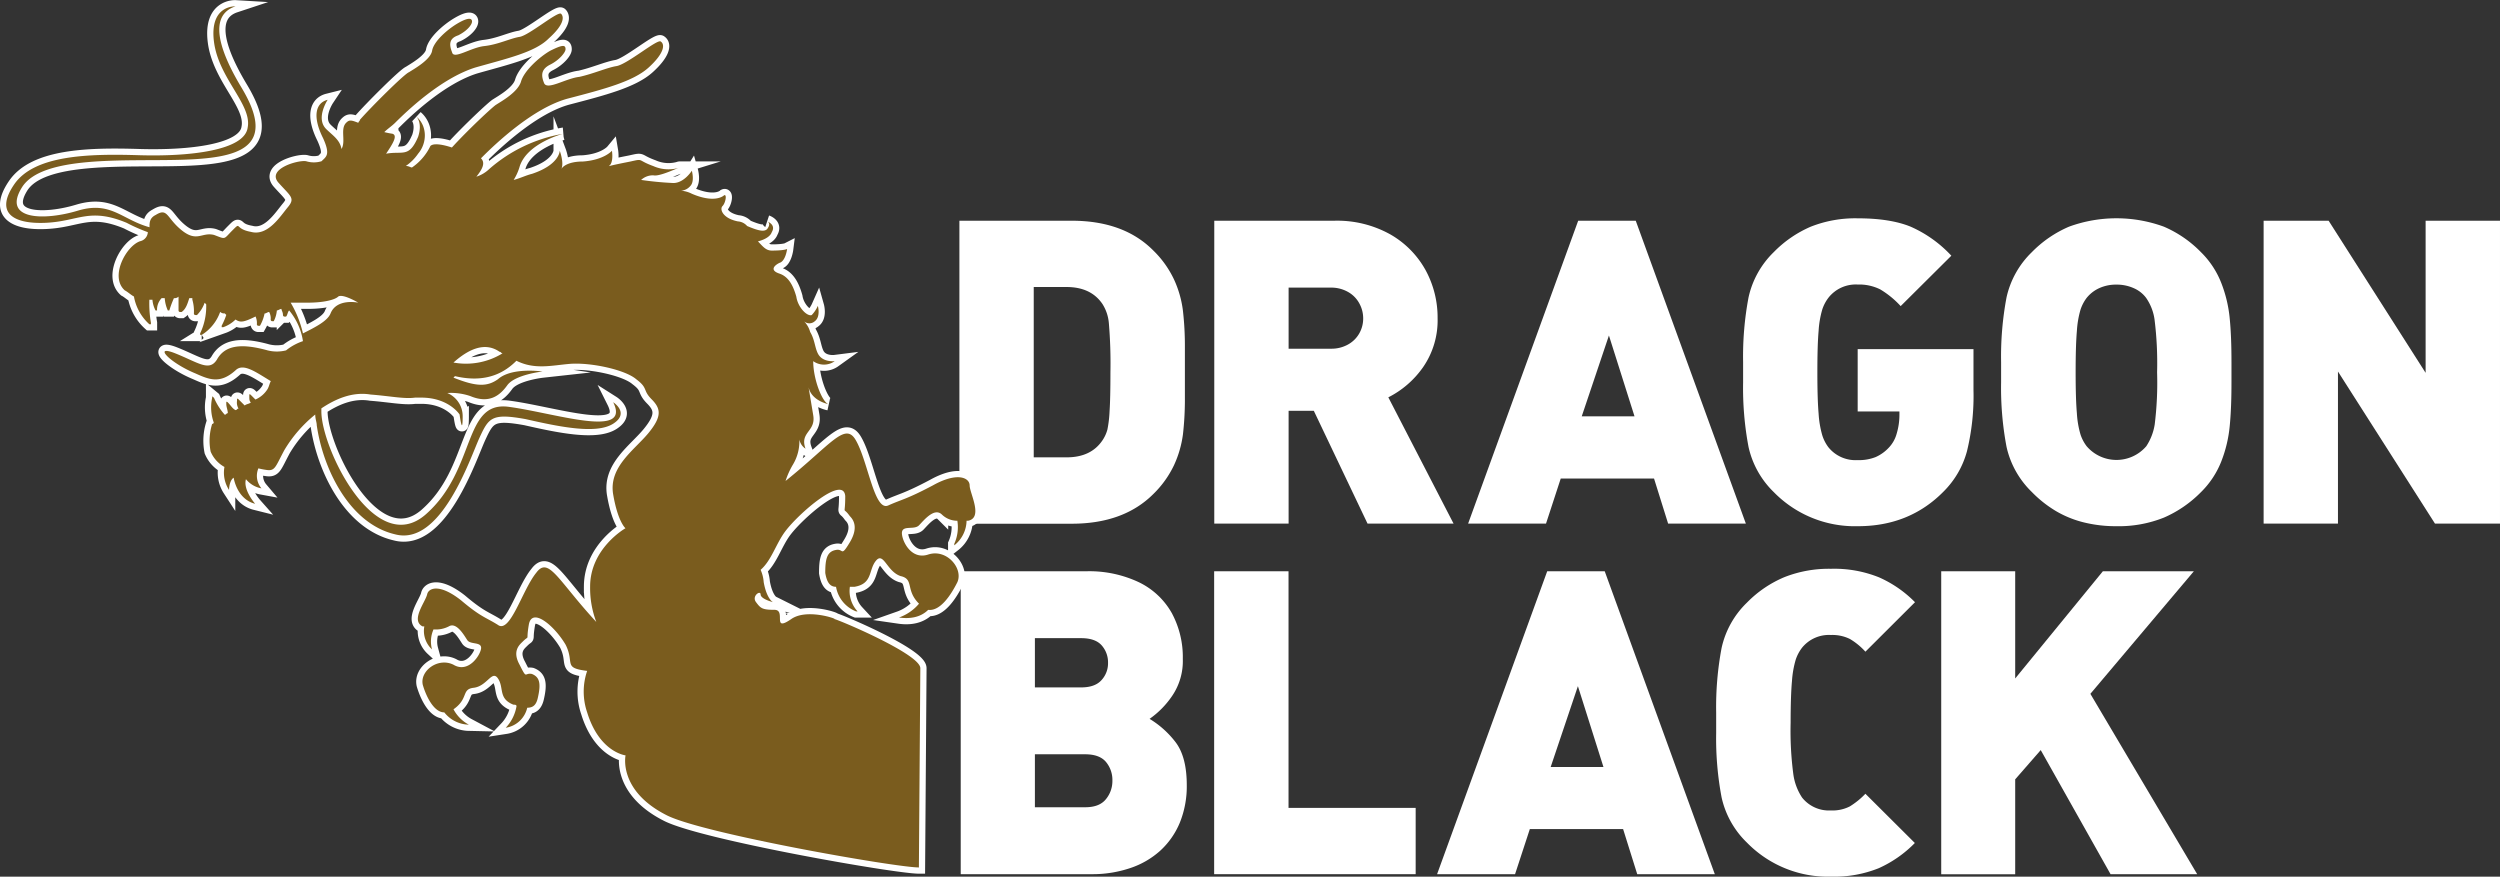
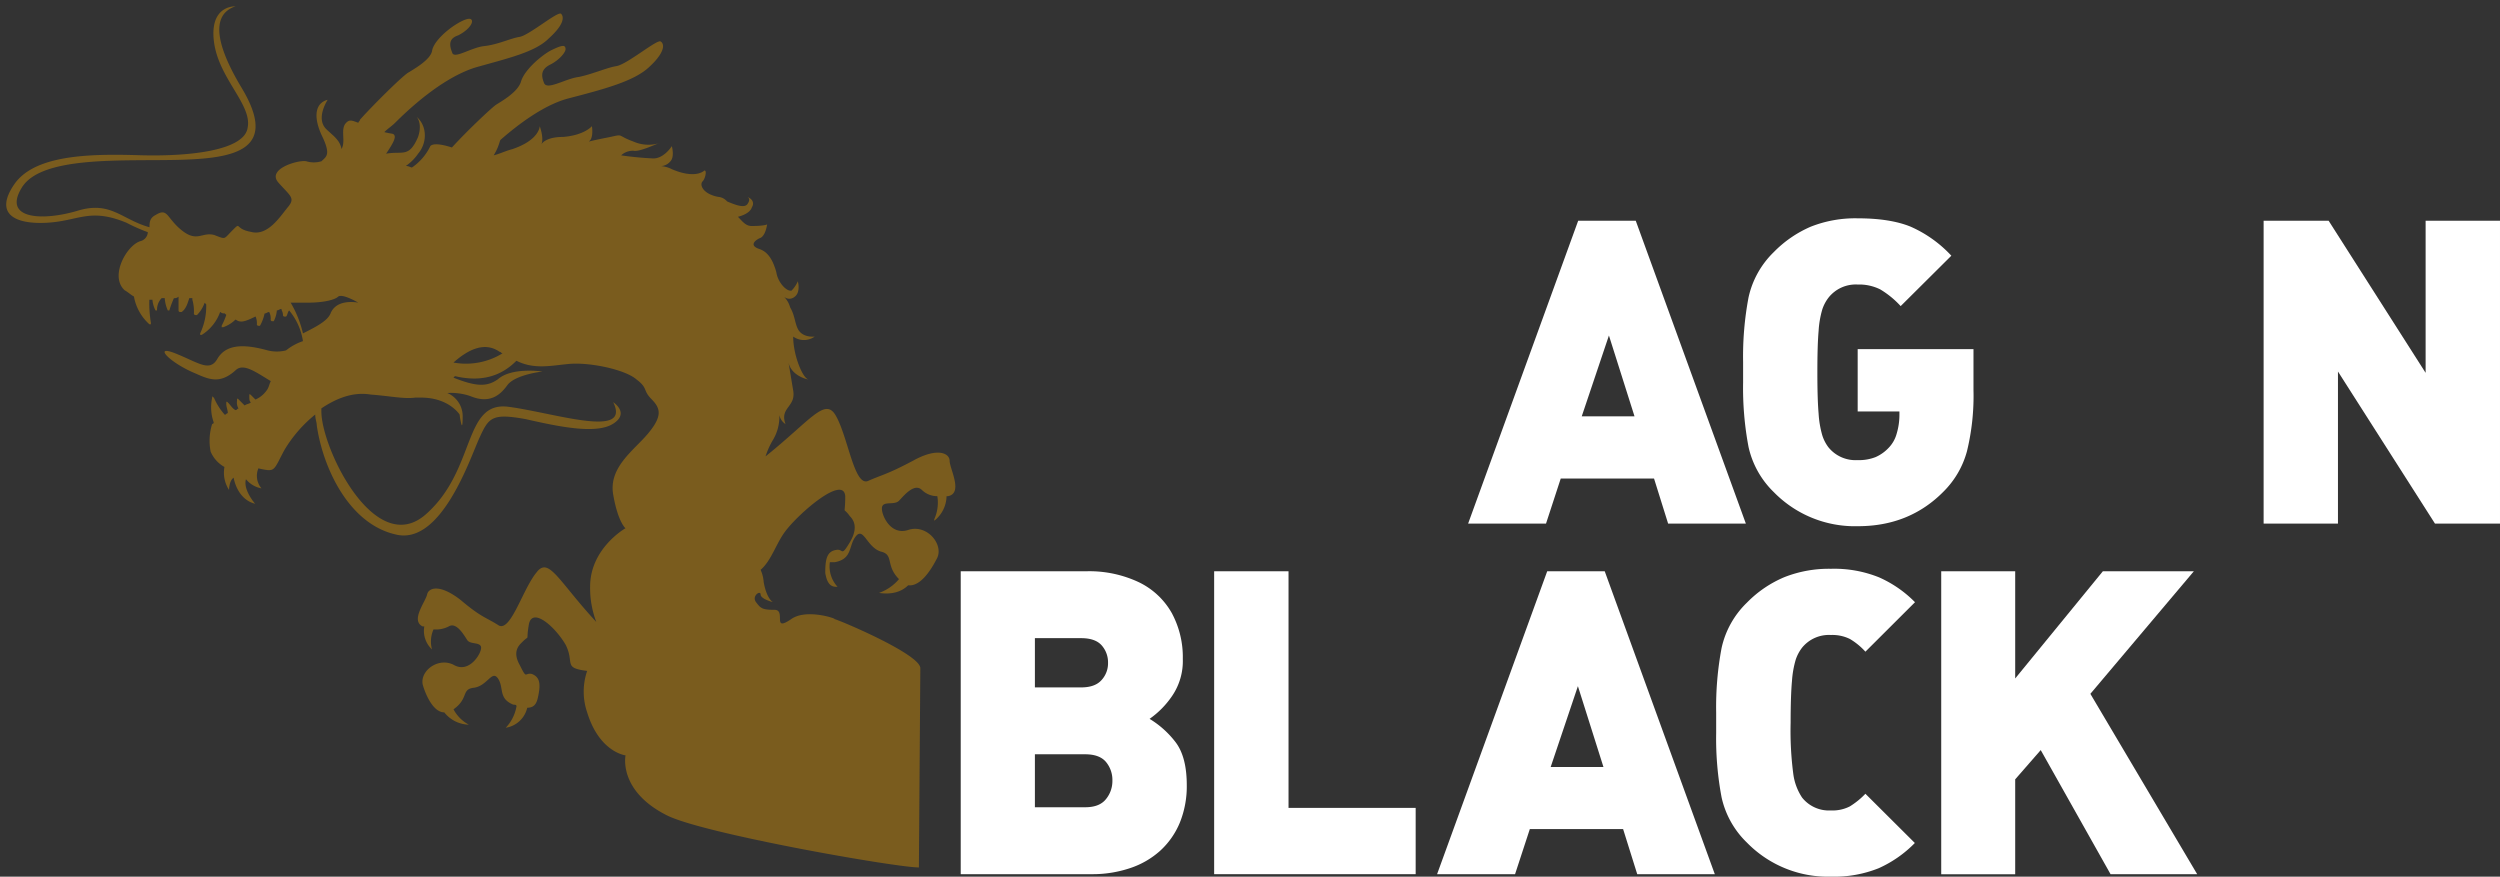
<svg xmlns="http://www.w3.org/2000/svg" viewBox="0 0 624.53 219">
  <rect x="0" y="0" width="624.53" height="219" fill="#333333" stroke="none" />
  <defs>
    <style>.cls-1,.cls-2{fill:#fff;}.cls-2{stroke:#fff;stroke-miterlimit:10;stroke-width:3.11px;}.cls-3{fill:#7a5c1e;}</style>
  </defs>
  <g id="レイヤー_2" data-name="レイヤー 2">
    <g id="レイヤー_1-2" data-name="レイヤー 1">
-       <path class="cls-1" d="M296,93v6.17a77.45,77.45,0,0,1-.49,9.37,26.52,26.52,0,0,1-2.21,7.63,25,25,0,0,1-5.18,7.24q-7.43,7.42-20.38,7.42H239.67V55.14h28.05q13,0,20.38,7.43a24.89,24.89,0,0,1,5.18,7.24,26.43,26.43,0,0,1,2.21,7.63A77.15,77.15,0,0,1,296,86.8ZM277.4,93A120.35,120.35,0,0,0,277,80.65a10.57,10.57,0,0,0-1.59-4.7q-2.87-4.24-8.95-4.25h-8.22v42.55h8.22q6.09,0,8.95-4.25a9,9,0,0,0,1.23-2.68,29.13,29.13,0,0,0,.54-4.53Q277.4,99.57,277.4,93Z" />
-       <path class="cls-1" d="M363.12,130.81H341.63l-13.42-28.18h-6.3v28.18H303.34V55.14h30a27.2,27.2,0,0,1,13.95,3.4,23.15,23.15,0,0,1,8.84,8.95,24.69,24.69,0,0,1,3,12,20.55,20.55,0,0,1-3.59,12.18,23.52,23.52,0,0,1-8.72,7.59Zm-22.58-51.3a7.67,7.67,0,0,0-1-3.78,7.16,7.16,0,0,0-2.81-2.81,8.43,8.43,0,0,0-4.29-1.07H321.91V87.11h10.57a8.43,8.43,0,0,0,4.29-1.06,7.25,7.25,0,0,0,2.81-2.79A7.51,7.51,0,0,0,340.54,79.51Z" />
      <path class="cls-1" d="M436.14,130.81H416.72l-3.52-11.26H389.89l-3.68,11.26H366.75l27.5-75.67h14.38ZM408.32,104l-6.39-20.19L395.14,104Z" />
      <path class="cls-1" d="M493,97.44a58.43,58.43,0,0,1-1.63,15.29,22.42,22.42,0,0,1-5.78,10q-8.55,8.73-21.47,8.72a28.31,28.31,0,0,1-21-8.51,22.47,22.47,0,0,1-6.32-11.31,79.29,79.29,0,0,1-1.35-16.09V90.44a79.68,79.68,0,0,1,1.35-16.12A22.47,22.47,0,0,1,443.09,63a28.87,28.87,0,0,1,9.28-6.38,30.22,30.22,0,0,1,11.72-2.08q8.09,0,13.2,2.08a30.83,30.83,0,0,1,10.18,7.26L474.81,76.47a22.62,22.62,0,0,0-5.11-4.18,11.79,11.79,0,0,0-5.63-1.21,8.66,8.66,0,0,0-7.32,3.32,9.88,9.88,0,0,0-1.53,2.93,24.13,24.13,0,0,0-.91,5.34C454.1,85.08,454,88.51,454,93s.1,7.9.31,10.32a24.7,24.7,0,0,0,.91,5.4,9.81,9.81,0,0,0,1.53,3,8.7,8.7,0,0,0,7.32,3.22,11.26,11.26,0,0,0,4.49-.76,10,10,0,0,0,3.19-2.25,8.15,8.15,0,0,0,2.07-3.63,16.32,16.32,0,0,0,.68-4.63v-.88H464.07V87.22H493Z" />
-       <path class="cls-1" d="M557.45,93v2.54c0,4.22-.14,7.85-.44,10.9a32.62,32.62,0,0,1-2.1,8.82,22.09,22.09,0,0,1-5.08,7.68,29.36,29.36,0,0,1-9.25,6.36,30.32,30.32,0,0,1-11.9,2.15,33.19,33.19,0,0,1-8.32-1,26,26,0,0,1-6.85-2.83,29.46,29.46,0,0,1-5.94-4.72,22.47,22.47,0,0,1-6.32-11.31,79.29,79.29,0,0,1-1.35-16.09V90.44a79.68,79.68,0,0,1,1.35-16.12A22.47,22.47,0,0,1,507.57,63a28.87,28.87,0,0,1,9.31-6.38,34.55,34.55,0,0,1,23.67,0A28.73,28.73,0,0,1,549.83,63a22,22,0,0,1,5.08,7.71,32.85,32.85,0,0,1,2.1,8.84c.3,3,.44,6.68.44,10.91Zm-18.58,0a87.89,87.89,0,0,0-.64-13.19,12.51,12.51,0,0,0-2.1-5.39,7.6,7.6,0,0,0-3-2.39,10.38,10.38,0,0,0-4.44-.93,10,10,0,0,0-4.31.9,8.59,8.59,0,0,0-3.11,2.42,10.11,10.11,0,0,0-1.53,2.93,24.13,24.13,0,0,0-.91,5.34c-.21,2.41-.31,5.84-.31,10.31s.1,7.84.31,10.25a23.57,23.57,0,0,0,.91,5.31,10,10,0,0,0,1.53,2.91,9.81,9.81,0,0,0,14.9,0,13.74,13.74,0,0,0,2.1-5.42A84.84,84.84,0,0,0,538.87,93Z" />
      <path class="cls-1" d="M624.53,130.81H608.29l-24.24-38v38H565.48V55.14h16.24l24.23,38v-38h18.58Z" />
      <path class="cls-1" d="M296.47,196.08a24.19,24.19,0,0,1-1.76,9.49,19.69,19.69,0,0,1-4.93,7,21.16,21.16,0,0,1-7.57,4.33,29.32,29.32,0,0,1-9.33,1.48H240V142.71h31.37a29,29,0,0,1,13.12,2.73,18.79,18.79,0,0,1,8.22,7.68,23.18,23.18,0,0,1,2.77,11.51,15.49,15.49,0,0,1-2.7,9.27,22.24,22.24,0,0,1-5.6,5.68,23.4,23.4,0,0,1,6.54,5.89Q296.46,189.13,296.47,196.08ZM276.8,165.57a6.39,6.39,0,0,0-1.58-4.34c-1.06-1.2-2.76-1.81-5.11-1.81H258.53v12.3h11.58q3.42,0,5.05-1.81A6.19,6.19,0,0,0,276.8,165.57ZM277.89,195a7,7,0,0,0-1.61-4.66q-1.61-1.91-5.19-1.91H258.53v13.23h12.56c2.36,0,4.07-.65,5.17-2A7.11,7.11,0,0,0,277.89,195Z" />
      <path class="cls-1" d="M353.65,218.38H303.31V142.71h18.58v59.11h31.76Z" />
      <path class="cls-1" d="M428.38,218.38H409l-3.53-11.27h-23.3l-3.69,11.27H359l27.51-75.67h14.37ZM400.56,191.6l-6.38-20.19-6.8,20.19Z" />
      <path class="cls-1" d="M478.35,210.59a29.45,29.45,0,0,1-9.05,6.31,29.93,29.93,0,0,1-11.9,2.1,28.29,28.29,0,0,1-21-8.51,22.4,22.4,0,0,1-6.33-11.32,79.11,79.11,0,0,1-1.35-16.08V178a79.64,79.64,0,0,1,1.35-16.11,22.42,22.42,0,0,1,6.33-11.34,28.5,28.5,0,0,1,9.33-6.36,30.28,30.28,0,0,1,11.66-2.1,29.91,29.91,0,0,1,12,2.13,29.06,29.06,0,0,1,9,6.22L466,162.8a16.64,16.64,0,0,0-3.86-3.17,9.83,9.83,0,0,0-4.75-1,8.63,8.63,0,0,0-7.21,3.17,10.07,10.07,0,0,0-1.59,3,24.4,24.4,0,0,0-.93,5.3c-.22,2.37-.34,5.86-.34,10.46a82.85,82.85,0,0,0,.68,12.89,14,14,0,0,0,2.18,5.79,8.58,8.58,0,0,0,7.21,3.22,9.52,9.52,0,0,0,4.7-1,19.45,19.45,0,0,0,3.91-3.17Z" />
      <path class="cls-1" d="M548.88,218.38H527.24l-17.44-31-6.38,7.31v23.72H484.94V142.71h18.48v26.78l21.9-26.78h22.73L522.2,173.33Z" />
      <g id="グループ_12" data-name="グループ 12">
        <path id="パス_81" data-name="パス 81" class="cls-2" d="M200,151.57Z" />
-         <path id="パス_82" data-name="パス 82" class="cls-2" d="M229.91,166.92c0-3.46-19.95-11.9-21.48-12.28.76,0-6.91-2.69-10.75,0-5,3.45-1.15-2.3-4.22-2.3s-3.45-.39-4.6-1.92,1.15-3.07,1.15-1.92,3.07,1.92,3.07,1.92-1.54-.77-2.3-5a9.12,9.12,0,0,0-.77-3.07c2.69-2.3,3.84-6.52,6.14-9.59,3.45-4.6,14.58-14.2,15-8.82,0,5.37-.77,2.3,1.15,5,.77.77,2.3,2.69,0,6.53s-1.53,1.53-3.45,1.91c-2.3.39-2.69,2.31-2.69,5.76.39,2.3,1.16,3.45,2.69,3.45a8.06,8.06,0,0,0,5,6.14h.38a7.48,7.48,0,0,1-1.92-6.14h1.15c4.61-.77,3.46-4.22,5.37-6.52s2.69,2.68,6.14,3.84c3.46.76,1.15,3.45,4.61,6.9a11.56,11.56,0,0,1-5,3.45h0c2.69.39,5.37,0,7.29-1.91,3.07.38,5.75-3.84,7.29-6.91,1.53-3.45-2.69-8.44-7.29-6.91s-6.91-4.22-6.52-5.75,3.07-.38,4.22-1.54,3.83-4.6,5.75-2.68a5.5,5.5,0,0,0,3.84,1.53,10.09,10.09,0,0,1-.77,5.76v.38h0a8,8,0,0,0,3.07-6.14h.38c3.84-.76.39-6.9.39-8.82s-3.07-3.45-9.21,0c-6.52,3.45-7.67,3.45-11.13,5s-5-10.75-8-16.12c-2.69-5-6.14.77-17.65,10a20,20,0,0,1,1.92-4.22,11.28,11.28,0,0,0,1.53-6.14,3.53,3.53,0,0,0,1.54,2.3c-1.54-4.22,2.68-4.22,1.91-8.44q-.57-3.45-1.15-6.91c.77,3.46,5,4.23,5,4.23-1.53-.39-3.84-6.14-3.84-10.75a4.62,4.62,0,0,0,5.38,0s-3.07.39-4.22-1.92c-.77-1.53-.77-3.45-1.92-5.37a6.17,6.17,0,0,0-1.54-2.68,2,2,0,0,0,2.69,0c1.53-1.15.77-3.84.77-3.84a8,8,0,0,1-1.54,2.3c-1.15.39-3.45-1.92-3.84-4.6-.76-2.69-1.91-5-4.22-5.76s-1.53-1.91,0-2.68c1.54-.39,1.92-3.46,1.92-3.46s-.76.39-3.83.39c-1.54,0-2.31-1.15-3.46-2.3,1.54-.39,3.07-1.15,3.46-2.31,1.15-1.91-1.16-2.68-1.16-2.68s1.16.38,0,1.92c-.76.76-2.3.38-5-.77a3.32,3.32,0,0,0-2.3-1.15c-3.84-.77-4.61-3.07-3.84-3.84s1.15-3.07.38-2.68c-.38.38-2.68,1.92-8.05-.39a7.19,7.19,0,0,0-2.69-.76,3.32,3.32,0,0,0,2.3-1.16c1.15-1.15.39-3.83.39-3.83s-1.92,3.07-4.61,3.07a80.34,80.34,0,0,1-8.06-.77,4.35,4.35,0,0,1,3.07-1.15c1.54.38,6.14-1.92,6.53-1.92a9.33,9.33,0,0,1-6.53-.38c-4.22-1.54-2.3-1.92-5.75-1.15-1.92.38-3.84.76-5.37,1.15l.38-.39c.77-1.15.38-3.45.38-3.45s-1.91,2.3-7.28,2.69c-3.46,0-5,1.15-5.38,1.91.77-1.53-.38-4.6-.38-4.6s0,3.45-6.91,5.76c-1.53.38-3.07,1.15-4.6,1.53a13.37,13.37,0,0,0,1.53-3.45c1.92-5.76,10.75-8.06,10.75-8.06a37.52,37.52,0,0,0-18.42,8.82A8.31,8.31,0,0,1,119,44.14c1.54-1.92,2.3-3.45,1.15-4.6l.39-.38c3.07-3.07,12.66-12.28,21.48-14.58S158.17,20.36,162,16.9s4.22-5.75,3.07-6.52c-.77-.77-8.44,5.76-11.12,6.14-2.31.38-5.76,1.92-9.21,2.68-3.46.39-8.06,3.46-8.83,1.54s-.76-3.45,1.54-4.6,3.83-3.07,3.83-3.84c0-1.15-.76-1.15-3.83.38-2.69,1.54-6.52,5-7.29,7.68s-5,5-6.14,5.75c-.77.38-7.29,6.52-11.13,10.74-2.3-.76-4.6-1.15-5.37-.38a13.64,13.64,0,0,1-4.6,5.37c-.39,0-.77-.38-1.54-.38a11.64,11.64,0,0,0,3.07-3.07c2.3-2.69,2.3-6.91-.38-9.21,0,0,1.53,1.53.38,5-2.3,5.37-3.83,3.45-8,4.22,1.53-2.3,3.07-4.61,1.53-5A17,17,0,0,1,96,33c.77-.77,1.92-1.54,2.69-2.31,3.07-3.06,11.51-11.12,20-13.81,8.06-2.3,15-3.83,18.41-7.29,3.84-3.45,3.84-5.37,3.07-6.14s-8,5.38-10.36,5.76-5.37,1.92-8.82,2.3-7.67,3.45-8.06,1.54c-.76-1.92-.76-3.46,1.54-4.22,2.3-1.16,3.45-2.69,3.45-3.46s-.77-1.15-3.45.39-6.14,4.6-6.52,6.9-4.61,4.61-5.76,5.37c-1.15.39-9.59,8.83-12.28,11.9,0,.38-.38.38-.38.76-1.92-.76-2.3-.76-3.07,0-1.53,1.54,0,4.61-1.15,6.53-.38-2.31-2.3-3.46-3.84-5-2.68-2.69.39-7.29.39-7.29-3.07.77-3.84,4.22-1.15,9.59,1.91,4.22.76,4.61-.39,5.76a6.54,6.54,0,0,1-3.83,0c-1.92-.39-10,1.91-6.91,5.37s4.22,3.83,2.3,6.14-5,7.29-9.21,6.13c-4.22-.76-2.3-2.68-4.6-.38s-1.54,2.3-4.6,1.15c-3.07-.77-4.22,1.92-8.06-1.15s-3.45-5.75-6.52-3.84c-1.54.77-1.54,1.92-1.54,3.07-6.9-1.91-9.59-6.52-17.65-4.22C10.84,55.27.48,54.89,5.47,46.83S31.17,40.31,45,39.92c14.2-.38,24.56-2.68,15.35-18s-5-19.18-1.53-20.33c0,0-6.53-.39-5.37,8.82S63,26.11,61.87,31.87c-.77,5.75-14.58,7.29-27.24,6.9s-26.09,0-31.08,7.29,0,10,8.06,9.59,10.74-3.83,20,0A43.29,43.29,0,0,0,36.93,58,2.44,2.44,0,0,1,35,60.26c-3.45,1.15-7.67,8.82-3.84,12.27.77.39,1.54,1.15,2.3,1.54A12.17,12.17,0,0,0,37.31,81h.39v-.38a28.58,28.58,0,0,1-.39-5.75h.77a7,7,0,0,0,.77,2.68h.38v-.38a4.14,4.14,0,0,1,1.15-2.69h.77a8.89,8.89,0,0,0,.77,3.07h.38a26.72,26.72,0,0,1,1.15-3.07,1.42,1.42,0,0,0,1.15-.38v3.45a.38.38,0,0,0,.38.39h.39c1.15-.77,1.53-2.31,1.92-3.46h.76v.39a10.44,10.44,0,0,1,.39,3.45.37.37,0,0,0,.38.38h.39a8.34,8.34,0,0,0,1.91-3.07l.39.39A15.62,15.62,0,0,1,50,83.28v.38h.39A11.09,11.09,0,0,0,55,77.91a1.42,1.42,0,0,0,1.15.38l.38.38a17.88,17.88,0,0,1-1.15,2.69v.38h.39a8.31,8.31,0,0,0,3.07-1.92c1.15.77,1.92.77,5-.76A4.08,4.08,0,0,1,64.17,81a.38.38,0,0,0,.38.39h.39a10.4,10.4,0,0,0,1.15-3.07c.38,0,.76-.38,1.15-.38a3.46,3.46,0,0,1,.38,1.91.38.38,0,0,0,.39.39h.38a7.21,7.21,0,0,0,.77-2.69c.38,0,.76-.38,1.15-.38,0,.38.38.77.38,1.53a.38.38,0,0,0,.38.39h.39c.38-.39.38-1.15.77-1.54a15.57,15.57,0,0,1,3.45,7.67,13.73,13.73,0,0,0-4.22,2.31h0a9.46,9.46,0,0,1-4.61,0c-6.9-1.92-10.74-1.15-12.66,2.3-1.92,3.07-4.6.77-10.36-1.54s-1.53,2.31,5,5c3.45,1.54,6.14,2.69,10-.77,1.92-1.91,5,.39,8.82,2.69-.38.77-.38,1.15-.77,1.92a6.71,6.71,0,0,1-3.07,2.68l-1.15-1.15s-.38-.38-.38,0V99c0,.76,0,1.15.38,1.53-.38.39-1.15.39-1.53.77l-1.54-1.54s-.38-.38-.38,0v.39a2.91,2.91,0,0,0,.38,1.92c-.38,0-.38.38-.76.38-.77-.38-1.15-1.15-1.92-1.92,0,0-.38-.38-.38,0v.39c0,.76.38,1.53.38,2.3-.38,0-.38.38-.77.38a15.57,15.57,0,0,1-2.68-4.22L53,99v.38a11.21,11.21,0,0,0,.39,6.14.38.38,0,0,1-.39.38,14,14,0,0,0-.38,6.91,7.85,7.85,0,0,0,3.45,3.84,7.92,7.92,0,0,0,1.15,5.75s0-2.3,1.15-3.07c0,0,.77,5.37,5.37,6.52,0,0-3.06-3.45-2.3-6.14A6.52,6.52,0,0,0,65.32,122a4.83,4.83,0,0,1-.77-5,17,17,0,0,0,1.92.38c2.3.39,2.3-.76,4.6-5a33.5,33.5,0,0,1,7.68-8.83c0,1.15.38,1.92.38,2.69,1.54,10.74,8.06,24.55,19.57,27.24,11.51,3.07,18.8-19.19,21.1-24.17s3.07-6.14,11.51-4.61c8.44,1.92,17.65,3.84,21.87,1.15s0-5.37,0-5.37c4.6,9.21-14.58,2.69-26.09,1.15s-8.06,15.73-20.72,26.86-26.09-16.5-26.09-25.71v-.76c3.46-2.31,7.68-4.22,12.28-3.46,5,.39,8.44,1.15,11.13.77h1.53c6.91,0,9.59,4.22,9.59,4.22s.77,5.76.77.38a6.27,6.27,0,0,0-3.84-5.75,14.89,14.89,0,0,1,5.76.77c4.6,1.92,7.29,0,9.21-2.69s8.82-3.45,8.82-3.45-7.67-1.15-11.13,1.92c-2.68,1.91-5.37,1.91-11.12-.39l.38-.38c8.06,1.92,12.66-1.15,15.35-3.84,4.6,2.3,8.82,1.15,13.43.77,5.37-.38,13.81,1.53,16.49,3.84,3.07,2.3,1.54,2.68,3.84,5s2.69,4.22-.77,8.44-10,8.45-8.82,15.35,3.07,8.44,3.07,8.44-8.83,5-8.83,14.58a23.84,23.84,0,0,0,1.54,8.83c-9.59-10.36-11.9-16.5-15-12.28-3.46,4.22-6.53,15.34-9.6,13-3.07-1.92-4.22-1.92-9.2-6.14-5.38-4.22-8.06-3.06-8.44-1.53-.39,1.92-4.22,6.52-1.16,8.06H106a6.29,6.29,0,0,0,1.92,5.75h0a7.44,7.44,0,0,1,.38-5,7,7,0,0,0,3.84-.76c1.92-1.15,3.83,2.3,4.6,3.45s3.45.38,3.45,1.92-3.07,6.52-6.9,4.22c-3.84-1.92-8.44,1.53-7.68,5,.77,2.68,2.69,6.9,5.38,6.9a8,8,0,0,0,6.13,3.07h0a9.27,9.27,0,0,1-3.83-3.84c3.83-2.68,1.92-5,5-5.37,3.45-.38,4.6-4.6,6.13-2.3s0,5,3.84,6.52c.38,0,.77,0,.77.39a10.25,10.25,0,0,1-2.69,5.37h0a6.53,6.53,0,0,0,5.37-5c1.54,0,2.31-.77,2.69-2.68.77-3.46.38-5-1.54-5.76-1.91-.38-1.15,1.53-3.06-2.3-1.92-3.45,0-5,.76-5.76,1.92-1.92.77.39,1.54-4.22s6.52.39,9.21,5c2.3,4.6-.77,5.76,5.37,6.52a16,16,0,0,0,0,10.36c3.07,10,9.59,10.74,9.59,10.74s-1.92,8.83,10.36,15c9.21,4.6,57.16,13,62.92,13ZM82.58,78.29c-.76,1.92-3.83,3.45-6.9,5a27.09,27.09,0,0,0-3.07-7.68h4.22c4.22,0,6.9-.76,7.67-1.53,1.15-.77,5,1.53,5,1.53S84.12,74.45,82.58,78.29Zm30.7,12.28c3.45-3.07,7.67-5.38,11.51-2.69.38,0,.38.38.76.38a17.4,17.4,0,0,1-12.27,2.31Z" />
      </g>
      <g id="グループ_12-2" data-name="グループ 12">
-         <path id="パス_81-2" data-name="パス 81" class="cls-3" d="M200,151.57Z" />
-         <path id="パス_82-2" data-name="パス 82" class="cls-3" d="M229.91,166.92c0-3.46-19.95-11.9-21.48-12.28.76,0-6.91-2.69-10.75,0-5,3.45-1.15-2.3-4.22-2.3s-3.45-.39-4.6-1.92,1.15-3.07,1.15-1.92,3.07,1.92,3.07,1.92-1.54-.77-2.3-5a9.12,9.12,0,0,0-.77-3.07c2.69-2.3,3.84-6.52,6.14-9.59,3.45-4.6,14.58-14.2,15-8.82,0,5.37-.77,2.3,1.15,5,.77.77,2.3,2.69,0,6.53s-1.53,1.53-3.45,1.91c-2.3.39-2.69,2.31-2.69,5.76.39,2.3,1.16,3.45,2.69,3.45a8.06,8.06,0,0,0,5,6.14h.38a7.48,7.48,0,0,1-1.92-6.14h1.15c4.61-.77,3.46-4.22,5.37-6.52s2.69,2.68,6.14,3.84c3.46.76,1.15,3.45,4.61,6.9a11.56,11.56,0,0,1-5,3.45h0c2.69.39,5.37,0,7.29-1.91,3.07.38,5.75-3.84,7.29-6.91,1.53-3.45-2.69-8.44-7.29-6.91s-6.91-4.22-6.52-5.75,3.07-.38,4.22-1.54,3.83-4.6,5.75-2.68a5.5,5.5,0,0,0,3.84,1.53,10.09,10.09,0,0,1-.77,5.76v.38h0a8,8,0,0,0,3.07-6.14h.38c3.84-.76.39-6.9.39-8.82s-3.07-3.45-9.21,0c-6.52,3.45-7.67,3.45-11.13,5s-5-10.75-8-16.12c-2.69-5-6.14.77-17.65,10a20,20,0,0,1,1.92-4.22,11.28,11.28,0,0,0,1.53-6.14,3.53,3.53,0,0,0,1.54,2.3c-1.54-4.22,2.68-4.22,1.91-8.44q-.57-3.45-1.15-6.91c.77,3.46,5,4.23,5,4.23-1.53-.39-3.84-6.14-3.84-10.75a4.62,4.62,0,0,0,5.38,0s-3.07.39-4.22-1.92c-.77-1.53-.77-3.45-1.92-5.37a6.17,6.17,0,0,0-1.54-2.68,2,2,0,0,0,2.69,0c1.53-1.15.77-3.84.77-3.84a8,8,0,0,1-1.54,2.3c-1.15.39-3.45-1.92-3.84-4.6-.76-2.69-1.91-5-4.22-5.76s-1.53-1.91,0-2.68c1.54-.39,1.92-3.46,1.92-3.46s-.76.39-3.83.39c-1.54,0-2.31-1.15-3.46-2.3,1.54-.39,3.07-1.15,3.46-2.31,1.15-1.91-1.16-2.68-1.16-2.68s1.16.38,0,1.92c-.76.76-2.3.38-5-.77a3.32,3.32,0,0,0-2.3-1.15c-3.84-.77-4.61-3.07-3.84-3.84s1.15-3.07.38-2.68c-.38.38-2.68,1.92-8.05-.39a7.19,7.19,0,0,0-2.69-.76,3.32,3.32,0,0,0,2.3-1.16c1.15-1.15.39-3.83.39-3.83s-1.92,3.07-4.61,3.07a80.34,80.34,0,0,1-8.06-.77,4.35,4.35,0,0,1,3.07-1.15c1.54.38,6.14-1.92,6.53-1.92a9.33,9.33,0,0,1-6.53-.38c-4.22-1.54-2.3-1.92-5.75-1.15-1.92.38-3.84.76-5.37,1.15l.38-.39c.77-1.15.38-3.45.38-3.45s-1.91,2.3-7.28,2.69c-3.46,0-5,1.15-5.38,1.91.77-1.53-.38-4.6-.38-4.6s0,3.45-6.91,5.76c-1.53.38-3.07,1.15-4.6,1.53a13.37,13.37,0,0,0,1.53-3.45c1.92-5.76,10.75-8.06,10.75-8.06a37.52,37.52,0,0,0-18.42,8.82A8.31,8.31,0,0,1,119,44.14c1.54-1.92,2.3-3.45,1.15-4.6l.39-.38c3.07-3.07,12.66-12.28,21.48-14.58S158.17,20.36,162,16.9s4.22-5.75,3.07-6.52c-.77-.77-8.44,5.76-11.12,6.14-2.31.38-5.76,1.92-9.21,2.68-3.46.39-8.06,3.46-8.83,1.54s-.76-3.45,1.54-4.6,3.83-3.07,3.83-3.84c0-1.15-.76-1.15-3.83.38-2.69,1.54-6.52,5-7.29,7.68s-5,5-6.14,5.75c-.77.38-7.29,6.52-11.13,10.74-2.3-.76-4.6-1.15-5.37-.38a13.64,13.64,0,0,1-4.6,5.37c-.39,0-.77-.38-1.54-.38a11.64,11.64,0,0,0,3.07-3.07c2.3-2.69,2.3-6.91-.38-9.21,0,0,1.53,1.53.38,5-2.3,5.37-3.83,3.45-8,4.22,1.53-2.3,3.07-4.61,1.53-5A17,17,0,0,1,96,33c.77-.77,1.92-1.54,2.69-2.31,3.07-3.06,11.51-11.12,20-13.81,8.06-2.3,15-3.83,18.41-7.29,3.84-3.45,3.84-5.37,3.07-6.14s-8,5.38-10.36,5.76-5.37,1.92-8.82,2.3-7.67,3.45-8.06,1.54c-.76-1.92-.76-3.46,1.54-4.22,2.3-1.16,3.45-2.69,3.45-3.46s-.77-1.15-3.45.39-6.14,4.6-6.52,6.9-4.61,4.61-5.76,5.37c-1.15.39-9.59,8.83-12.28,11.9,0,.38-.38.38-.38.76-1.92-.76-2.3-.76-3.07,0-1.53,1.54,0,4.61-1.15,6.53-.38-2.31-2.3-3.46-3.84-5-2.68-2.69.39-7.29.39-7.29-3.07.77-3.84,4.22-1.15,9.59,1.91,4.22.76,4.61-.39,5.76a6.54,6.54,0,0,1-3.83,0c-1.92-.39-10,1.91-6.91,5.37s4.22,3.83,2.3,6.14-5,7.29-9.21,6.13c-4.22-.76-2.3-2.68-4.6-.38s-1.54,2.3-4.6,1.15c-3.07-.77-4.22,1.92-8.06-1.15s-3.45-5.75-6.52-3.84c-1.54.77-1.54,1.92-1.54,3.07-6.9-1.91-9.59-6.52-17.65-4.22C10.84,55.27.48,54.89,5.47,46.83S31.17,40.31,45,39.92c14.2-.38,24.56-2.68,15.35-18s-5-19.18-1.53-20.33c0,0-6.53-.39-5.37,8.82S63,26.11,61.87,31.87c-.77,5.75-14.58,7.29-27.24,6.9s-26.09,0-31.08,7.29,0,10,8.06,9.59,10.74-3.83,20,0A43.29,43.29,0,0,0,36.93,58,2.44,2.44,0,0,1,35,60.26c-3.45,1.15-7.67,8.82-3.84,12.27.77.39,1.54,1.15,2.3,1.54A12.17,12.17,0,0,0,37.31,81h.39v-.38a28.58,28.58,0,0,1-.39-5.75h.77a7,7,0,0,0,.77,2.68h.38v-.38a4.14,4.14,0,0,1,1.15-2.69h.77a8.89,8.89,0,0,0,.77,3.07h.38a26.72,26.72,0,0,1,1.15-3.07,1.42,1.42,0,0,0,1.15-.38v3.45a.38.38,0,0,0,.38.39h.39c1.15-.77,1.53-2.31,1.92-3.46h.76v.39a10.44,10.44,0,0,1,.39,3.45.37.37,0,0,0,.38.38h.39a8.34,8.34,0,0,0,1.91-3.07l.39.39A15.62,15.62,0,0,1,50,83.28v.38h.39A11.09,11.09,0,0,0,55,77.91a1.42,1.42,0,0,0,1.15.38l.38.38a17.88,17.88,0,0,1-1.15,2.69v.38h.39a8.31,8.31,0,0,0,3.07-1.92c1.15.77,1.92.77,5-.76A4.08,4.08,0,0,1,64.17,81a.38.38,0,0,0,.38.39h.39a10.4,10.4,0,0,0,1.15-3.07c.38,0,.76-.38,1.15-.38a3.46,3.46,0,0,1,.38,1.91.38.38,0,0,0,.39.39h.38a7.21,7.21,0,0,0,.77-2.69c.38,0,.76-.38,1.15-.38,0,.38.38.77.38,1.53a.38.38,0,0,0,.38.39h.39c.38-.39.38-1.15.77-1.54a15.57,15.57,0,0,1,3.45,7.67,13.73,13.73,0,0,0-4.22,2.31h0a9.46,9.46,0,0,1-4.61,0c-6.9-1.92-10.74-1.15-12.66,2.3-1.92,3.07-4.6.77-10.36-1.54s-1.53,2.31,5,5c3.45,1.54,6.14,2.69,10-.77,1.92-1.91,5,.39,8.82,2.69-.38.77-.38,1.15-.77,1.92a6.71,6.71,0,0,1-3.07,2.68l-1.15-1.15s-.38-.38-.38,0V99c0,.76,0,1.15.38,1.53-.38.39-1.15.39-1.53.77l-1.54-1.54s-.38-.38-.38,0v.39a2.91,2.91,0,0,0,.38,1.92c-.38,0-.38.38-.76.38-.77-.38-1.15-1.15-1.92-1.92,0,0-.38-.38-.38,0v.39c0,.76.38,1.53.38,2.3-.38,0-.38.38-.77.38a15.57,15.57,0,0,1-2.68-4.22L53,99v.38a11.21,11.21,0,0,0,.39,6.14.38.38,0,0,1-.39.38,14,14,0,0,0-.38,6.91,7.85,7.85,0,0,0,3.45,3.84,7.92,7.92,0,0,0,1.15,5.75s0-2.3,1.15-3.07c0,0,.77,5.37,5.37,6.52,0,0-3.06-3.45-2.3-6.14A6.52,6.52,0,0,0,65.32,122a4.83,4.83,0,0,1-.77-5,17,17,0,0,0,1.92.38c2.3.39,2.3-.76,4.6-5a33.5,33.5,0,0,1,7.68-8.83c0,1.15.38,1.92.38,2.69,1.54,10.74,8.06,24.55,19.57,27.24,11.51,3.07,18.8-19.19,21.1-24.17s3.07-6.14,11.51-4.61c8.44,1.92,17.65,3.84,21.87,1.15s0-5.37,0-5.37c4.6,9.21-14.58,2.69-26.09,1.15s-8.06,15.73-20.72,26.86-26.09-16.5-26.09-25.71v-.76c3.46-2.31,7.68-4.22,12.28-3.46,5,.39,8.44,1.15,11.13.77h1.53c6.91,0,9.59,4.22,9.59,4.22s.77,5.76.77.38a6.27,6.27,0,0,0-3.84-5.75,14.89,14.89,0,0,1,5.76.77c4.6,1.92,7.29,0,9.21-2.69s8.82-3.45,8.82-3.45-7.67-1.15-11.13,1.92c-2.68,1.91-5.37,1.91-11.12-.39l.38-.38c8.06,1.92,12.66-1.15,15.35-3.84,4.6,2.3,8.82,1.15,13.43.77,5.37-.38,13.81,1.53,16.49,3.84,3.07,2.3,1.54,2.68,3.84,5s2.69,4.22-.77,8.44-10,8.45-8.82,15.35,3.07,8.44,3.07,8.44-8.83,5-8.83,14.58a23.84,23.84,0,0,0,1.54,8.83c-9.59-10.36-11.9-16.5-15-12.28-3.46,4.22-6.53,15.34-9.6,13-3.07-1.92-4.22-1.92-9.2-6.14-5.38-4.22-8.06-3.06-8.44-1.53-.39,1.92-4.22,6.52-1.16,8.06H106a6.29,6.29,0,0,0,1.92,5.75h0a7.44,7.44,0,0,1,.38-5,7,7,0,0,0,3.84-.76c1.92-1.15,3.83,2.3,4.6,3.45s3.45.38,3.45,1.92-3.07,6.52-6.9,4.22c-3.84-1.92-8.44,1.53-7.68,5,.77,2.68,2.69,6.9,5.38,6.9a8,8,0,0,0,6.13,3.07h0a9.27,9.27,0,0,1-3.83-3.84c3.83-2.68,1.92-5,5-5.37,3.45-.38,4.6-4.6,6.13-2.3s0,5,3.84,6.52c.38,0,.77,0,.77.39a10.25,10.25,0,0,1-2.69,5.37h0a6.53,6.53,0,0,0,5.37-5c1.54,0,2.31-.77,2.69-2.68.77-3.46.38-5-1.54-5.76-1.91-.38-1.15,1.53-3.06-2.3-1.92-3.45,0-5,.76-5.76,1.92-1.92.77.39,1.54-4.22s6.52.39,9.21,5c2.3,4.6-.77,5.76,5.37,6.52a16,16,0,0,0,0,10.36c3.07,10,9.59,10.74,9.59,10.74s-1.92,8.83,10.36,15c9.21,4.6,57.16,13,62.92,13ZM82.58,78.29c-.76,1.92-3.83,3.45-6.9,5a27.09,27.09,0,0,0-3.07-7.68h4.22c4.22,0,6.9-.76,7.67-1.53,1.15-.77,5,1.53,5,1.53S84.12,74.45,82.58,78.29Zm30.7,12.28c3.45-3.07,7.67-5.38,11.51-2.69.38,0,.38.38.76.38a17.4,17.4,0,0,1-12.27,2.31Z" />
+         <path id="パス_82-2" data-name="パス 82" class="cls-3" d="M229.91,166.92c0-3.46-19.95-11.9-21.48-12.28.76,0-6.91-2.69-10.75,0-5,3.45-1.15-2.3-4.22-2.3s-3.45-.39-4.6-1.92,1.15-3.07,1.15-1.92,3.07,1.92,3.07,1.92-1.54-.77-2.3-5a9.12,9.12,0,0,0-.77-3.07c2.69-2.3,3.84-6.52,6.14-9.59,3.45-4.6,14.58-14.2,15-8.82,0,5.37-.77,2.3,1.15,5,.77.77,2.3,2.69,0,6.53s-1.53,1.53-3.45,1.91c-2.3.39-2.69,2.31-2.69,5.76.39,2.3,1.16,3.45,2.69,3.45h.38a7.48,7.48,0,0,1-1.92-6.14h1.15c4.61-.77,3.46-4.22,5.37-6.52s2.69,2.68,6.14,3.84c3.46.76,1.15,3.45,4.61,6.9a11.56,11.56,0,0,1-5,3.45h0c2.69.39,5.37,0,7.29-1.91,3.07.38,5.75-3.84,7.29-6.91,1.53-3.45-2.69-8.44-7.29-6.91s-6.91-4.22-6.52-5.75,3.07-.38,4.22-1.54,3.83-4.6,5.75-2.68a5.5,5.5,0,0,0,3.84,1.53,10.09,10.09,0,0,1-.77,5.76v.38h0a8,8,0,0,0,3.07-6.14h.38c3.84-.76.39-6.9.39-8.82s-3.07-3.45-9.21,0c-6.52,3.45-7.67,3.45-11.13,5s-5-10.75-8-16.12c-2.69-5-6.14.77-17.65,10a20,20,0,0,1,1.92-4.22,11.28,11.28,0,0,0,1.53-6.14,3.53,3.53,0,0,0,1.54,2.3c-1.54-4.22,2.68-4.22,1.91-8.44q-.57-3.45-1.15-6.91c.77,3.46,5,4.23,5,4.23-1.53-.39-3.84-6.14-3.84-10.75a4.62,4.62,0,0,0,5.38,0s-3.07.39-4.22-1.92c-.77-1.53-.77-3.45-1.92-5.37a6.17,6.17,0,0,0-1.54-2.68,2,2,0,0,0,2.69,0c1.53-1.15.77-3.84.77-3.84a8,8,0,0,1-1.54,2.3c-1.15.39-3.45-1.92-3.84-4.6-.76-2.69-1.91-5-4.22-5.76s-1.53-1.91,0-2.68c1.54-.39,1.92-3.46,1.92-3.46s-.76.39-3.83.39c-1.54,0-2.31-1.15-3.46-2.3,1.54-.39,3.07-1.15,3.46-2.31,1.15-1.91-1.16-2.68-1.16-2.68s1.16.38,0,1.92c-.76.76-2.3.38-5-.77a3.32,3.32,0,0,0-2.3-1.15c-3.84-.77-4.61-3.07-3.84-3.84s1.15-3.07.38-2.68c-.38.38-2.68,1.92-8.05-.39a7.19,7.19,0,0,0-2.69-.76,3.32,3.32,0,0,0,2.3-1.16c1.15-1.15.39-3.83.39-3.83s-1.92,3.07-4.61,3.07a80.34,80.34,0,0,1-8.06-.77,4.35,4.35,0,0,1,3.07-1.15c1.54.38,6.14-1.92,6.53-1.92a9.33,9.33,0,0,1-6.53-.38c-4.22-1.54-2.3-1.92-5.75-1.15-1.92.38-3.84.76-5.37,1.15l.38-.39c.77-1.15.38-3.45.38-3.45s-1.91,2.3-7.28,2.69c-3.46,0-5,1.15-5.38,1.91.77-1.53-.38-4.6-.38-4.6s0,3.45-6.91,5.76c-1.53.38-3.07,1.15-4.6,1.53a13.37,13.37,0,0,0,1.53-3.45c1.92-5.76,10.75-8.06,10.75-8.06a37.52,37.52,0,0,0-18.42,8.82A8.31,8.31,0,0,1,119,44.14c1.54-1.92,2.3-3.45,1.15-4.6l.39-.38c3.07-3.07,12.66-12.28,21.48-14.58S158.17,20.36,162,16.9s4.22-5.75,3.07-6.52c-.77-.77-8.44,5.76-11.12,6.14-2.31.38-5.76,1.92-9.21,2.68-3.46.39-8.06,3.46-8.83,1.54s-.76-3.45,1.54-4.6,3.83-3.07,3.83-3.84c0-1.15-.76-1.15-3.83.38-2.69,1.54-6.52,5-7.29,7.68s-5,5-6.14,5.75c-.77.38-7.29,6.52-11.13,10.74-2.3-.76-4.6-1.15-5.37-.38a13.64,13.64,0,0,1-4.6,5.37c-.39,0-.77-.38-1.54-.38a11.64,11.64,0,0,0,3.07-3.07c2.3-2.69,2.3-6.91-.38-9.21,0,0,1.53,1.53.38,5-2.3,5.37-3.83,3.45-8,4.22,1.53-2.3,3.07-4.61,1.53-5A17,17,0,0,1,96,33c.77-.77,1.92-1.54,2.69-2.31,3.07-3.06,11.51-11.12,20-13.81,8.06-2.3,15-3.83,18.41-7.29,3.84-3.45,3.84-5.37,3.07-6.14s-8,5.38-10.36,5.76-5.37,1.92-8.82,2.3-7.67,3.45-8.06,1.54c-.76-1.92-.76-3.46,1.54-4.22,2.3-1.16,3.45-2.69,3.45-3.46s-.77-1.15-3.45.39-6.14,4.6-6.52,6.9-4.61,4.61-5.76,5.37c-1.15.39-9.59,8.83-12.28,11.9,0,.38-.38.38-.38.76-1.92-.76-2.3-.76-3.07,0-1.53,1.54,0,4.61-1.15,6.53-.38-2.31-2.3-3.46-3.84-5-2.68-2.69.39-7.29.39-7.29-3.07.77-3.84,4.22-1.15,9.59,1.91,4.22.76,4.61-.39,5.76a6.54,6.54,0,0,1-3.83,0c-1.92-.39-10,1.91-6.91,5.37s4.22,3.83,2.3,6.14-5,7.29-9.21,6.13c-4.22-.76-2.3-2.68-4.6-.38s-1.54,2.3-4.6,1.15c-3.07-.77-4.22,1.92-8.06-1.15s-3.45-5.75-6.52-3.84c-1.54.77-1.54,1.92-1.54,3.07-6.9-1.91-9.59-6.52-17.65-4.22C10.84,55.27.48,54.89,5.47,46.83S31.17,40.31,45,39.92c14.2-.38,24.56-2.68,15.35-18s-5-19.18-1.53-20.33c0,0-6.53-.39-5.37,8.82S63,26.11,61.87,31.87c-.77,5.75-14.58,7.29-27.24,6.9s-26.09,0-31.08,7.29,0,10,8.06,9.59,10.74-3.83,20,0A43.29,43.29,0,0,0,36.93,58,2.44,2.44,0,0,1,35,60.26c-3.45,1.15-7.67,8.82-3.84,12.27.77.39,1.54,1.15,2.3,1.54A12.17,12.17,0,0,0,37.31,81h.39v-.38a28.58,28.58,0,0,1-.39-5.75h.77a7,7,0,0,0,.77,2.68h.38v-.38a4.14,4.14,0,0,1,1.15-2.69h.77a8.89,8.89,0,0,0,.77,3.07h.38a26.72,26.72,0,0,1,1.15-3.07,1.42,1.42,0,0,0,1.15-.38v3.45a.38.38,0,0,0,.38.39h.39c1.15-.77,1.53-2.31,1.92-3.46h.76v.39a10.44,10.44,0,0,1,.39,3.45.37.37,0,0,0,.38.38h.39a8.34,8.34,0,0,0,1.91-3.07l.39.39A15.62,15.62,0,0,1,50,83.28v.38h.39A11.09,11.09,0,0,0,55,77.91a1.42,1.42,0,0,0,1.15.38l.38.38a17.88,17.88,0,0,1-1.15,2.69v.38h.39a8.31,8.31,0,0,0,3.07-1.92c1.15.77,1.92.77,5-.76A4.08,4.08,0,0,1,64.17,81a.38.38,0,0,0,.38.39h.39a10.4,10.4,0,0,0,1.15-3.07c.38,0,.76-.38,1.15-.38a3.46,3.46,0,0,1,.38,1.91.38.38,0,0,0,.39.39h.38a7.21,7.21,0,0,0,.77-2.69c.38,0,.76-.38,1.15-.38,0,.38.38.77.38,1.53a.38.38,0,0,0,.38.39h.39c.38-.39.38-1.15.77-1.54a15.57,15.57,0,0,1,3.45,7.67,13.73,13.73,0,0,0-4.22,2.31h0a9.46,9.46,0,0,1-4.61,0c-6.9-1.92-10.74-1.15-12.66,2.3-1.92,3.07-4.6.77-10.36-1.54s-1.53,2.31,5,5c3.45,1.54,6.14,2.69,10-.77,1.92-1.91,5,.39,8.82,2.69-.38.77-.38,1.15-.77,1.92a6.71,6.71,0,0,1-3.07,2.68l-1.15-1.15s-.38-.38-.38,0V99c0,.76,0,1.15.38,1.53-.38.39-1.15.39-1.53.77l-1.54-1.54s-.38-.38-.38,0v.39a2.91,2.91,0,0,0,.38,1.92c-.38,0-.38.38-.76.38-.77-.38-1.15-1.15-1.92-1.92,0,0-.38-.38-.38,0v.39c0,.76.38,1.53.38,2.3-.38,0-.38.38-.77.38a15.57,15.57,0,0,1-2.68-4.22L53,99v.38a11.21,11.21,0,0,0,.39,6.14.38.38,0,0,1-.39.38,14,14,0,0,0-.38,6.91,7.85,7.85,0,0,0,3.45,3.84,7.92,7.92,0,0,0,1.15,5.75s0-2.3,1.15-3.07c0,0,.77,5.37,5.37,6.52,0,0-3.06-3.45-2.3-6.14A6.52,6.52,0,0,0,65.32,122a4.83,4.83,0,0,1-.77-5,17,17,0,0,0,1.92.38c2.3.39,2.3-.76,4.6-5a33.5,33.5,0,0,1,7.68-8.83c0,1.15.38,1.92.38,2.69,1.54,10.74,8.06,24.55,19.57,27.24,11.51,3.07,18.8-19.19,21.1-24.17s3.07-6.14,11.51-4.61c8.44,1.92,17.65,3.84,21.87,1.15s0-5.37,0-5.37c4.6,9.21-14.58,2.69-26.09,1.15s-8.06,15.73-20.72,26.86-26.09-16.5-26.09-25.71v-.76c3.46-2.31,7.68-4.22,12.28-3.46,5,.39,8.44,1.15,11.13.77h1.53c6.91,0,9.59,4.22,9.59,4.22s.77,5.76.77.38a6.27,6.27,0,0,0-3.84-5.75,14.89,14.89,0,0,1,5.76.77c4.6,1.92,7.29,0,9.21-2.69s8.82-3.45,8.82-3.45-7.67-1.15-11.13,1.92c-2.68,1.91-5.37,1.91-11.12-.39l.38-.38c8.06,1.92,12.66-1.15,15.35-3.84,4.6,2.3,8.82,1.15,13.43.77,5.37-.38,13.81,1.53,16.49,3.84,3.07,2.3,1.54,2.68,3.84,5s2.69,4.22-.77,8.44-10,8.45-8.82,15.35,3.07,8.44,3.07,8.44-8.83,5-8.83,14.58a23.84,23.84,0,0,0,1.54,8.83c-9.59-10.36-11.9-16.5-15-12.28-3.46,4.22-6.53,15.34-9.6,13-3.07-1.92-4.22-1.92-9.2-6.14-5.38-4.22-8.06-3.06-8.44-1.53-.39,1.92-4.22,6.52-1.16,8.06H106a6.29,6.29,0,0,0,1.92,5.75h0a7.44,7.44,0,0,1,.38-5,7,7,0,0,0,3.84-.76c1.92-1.15,3.83,2.3,4.6,3.45s3.45.38,3.45,1.92-3.07,6.52-6.9,4.22c-3.84-1.92-8.44,1.53-7.68,5,.77,2.68,2.69,6.9,5.38,6.9a8,8,0,0,0,6.13,3.07h0a9.27,9.27,0,0,1-3.83-3.84c3.83-2.68,1.92-5,5-5.37,3.45-.38,4.6-4.6,6.13-2.3s0,5,3.84,6.52c.38,0,.77,0,.77.39a10.25,10.25,0,0,1-2.69,5.37h0a6.53,6.53,0,0,0,5.37-5c1.54,0,2.31-.77,2.69-2.68.77-3.46.38-5-1.54-5.76-1.91-.38-1.15,1.53-3.06-2.3-1.92-3.45,0-5,.76-5.76,1.92-1.92.77.39,1.54-4.22s6.52.39,9.21,5c2.3,4.6-.77,5.76,5.37,6.52a16,16,0,0,0,0,10.36c3.07,10,9.59,10.74,9.59,10.74s-1.92,8.83,10.36,15c9.21,4.6,57.16,13,62.92,13ZM82.58,78.29c-.76,1.92-3.83,3.45-6.9,5a27.09,27.09,0,0,0-3.07-7.68h4.22c4.22,0,6.9-.76,7.67-1.53,1.15-.77,5,1.53,5,1.53S84.12,74.45,82.58,78.29Zm30.7,12.28c3.45-3.07,7.67-5.38,11.51-2.69.38,0,.38.38.76.38a17.4,17.4,0,0,1-12.27,2.31Z" />
      </g>
    </g>
  </g>
</svg>